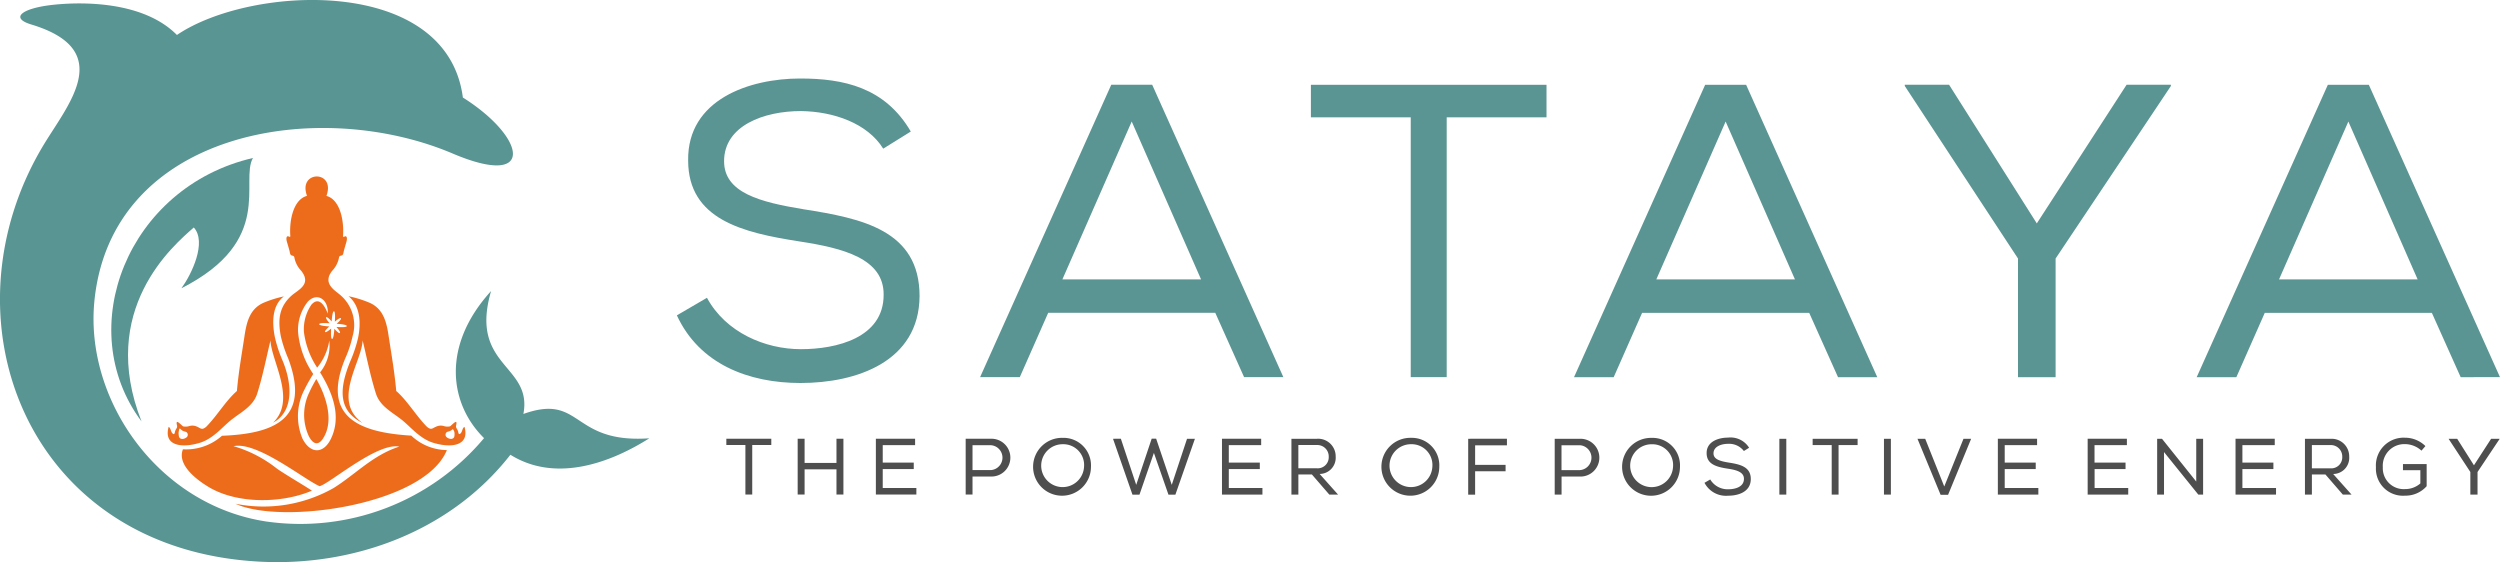
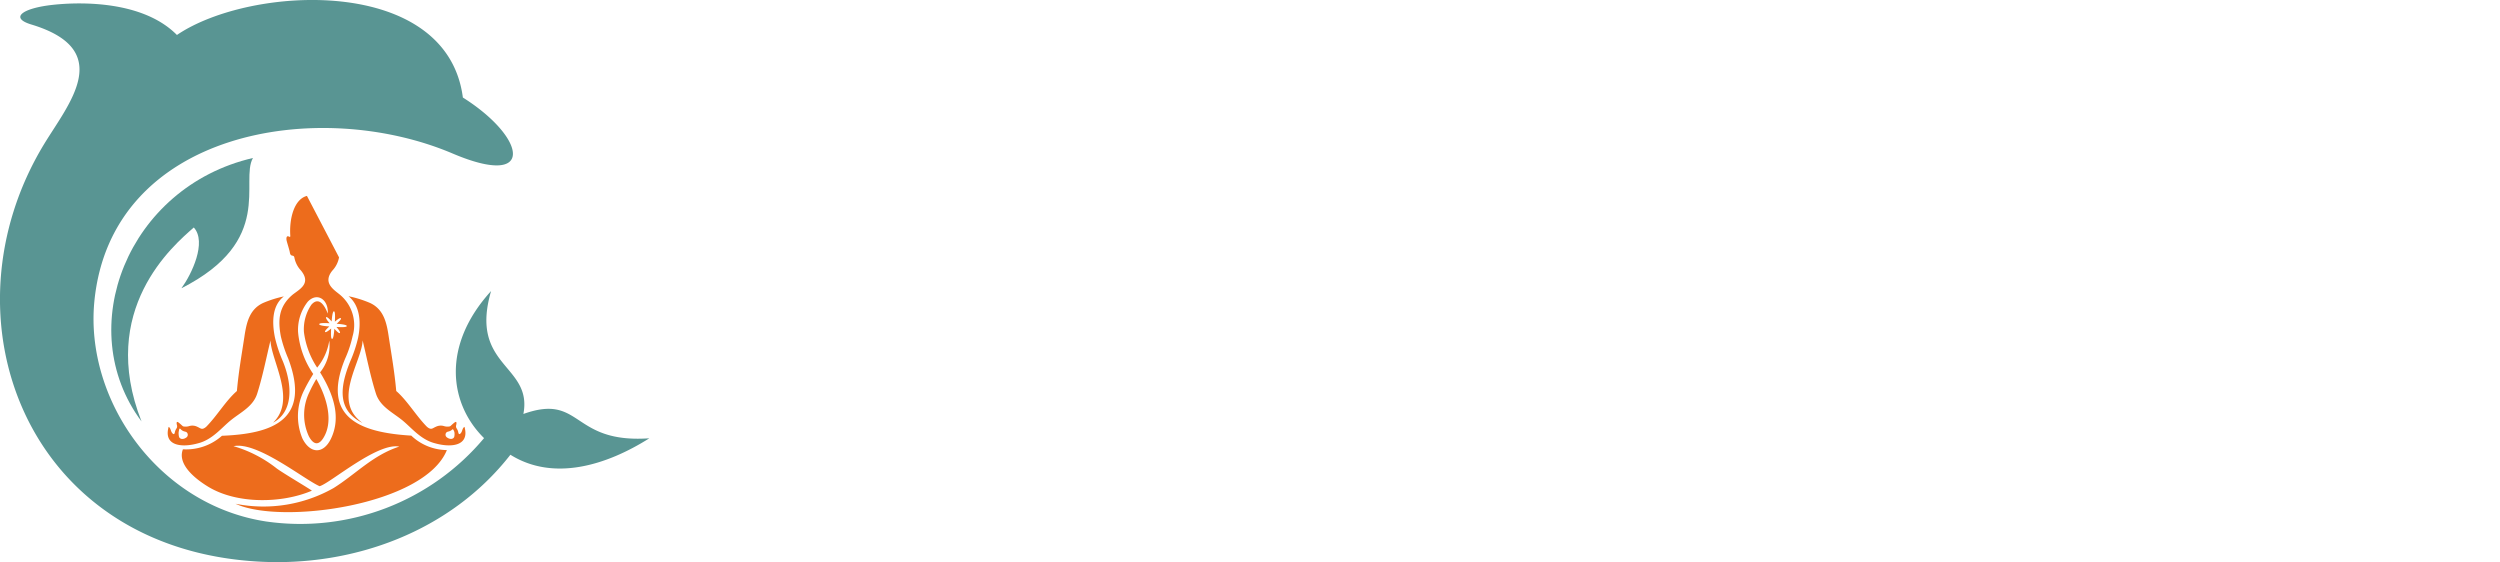
<svg xmlns="http://www.w3.org/2000/svg" width="240.438" height="54.065" viewBox="0 0 240.438 54.065">
  <g id="logo" transform="translate(-220.045 -280.19)">
-     <path id="Path_9" data-name="Path 9" d="M281.908,291.811l2.651-1.647c-2.49-4.259-6.467-5.1-10.646-5.1-4.86,0-10.847,2.008-10.767,7.874,0,5.7,5.263,6.95,10.686,7.793,4.219.643,8.156,1.648,8.116,5.142,0,4.138-4.54,5.223-7.954,5.223-3.455,0-7.231-1.607-9.039-4.942l-2.893,1.689c2.169,4.7,6.91,6.507,11.891,6.507,5.384,0,11.41-2.05,11.45-8.356,0-6.348-5.544-7.473-11.169-8.356-4.137-.683-7.632-1.566-7.632-4.62,0-3.415,3.816-4.822,7.392-4.822,3.133.04,6.388,1.165,7.914,3.616Zm21.931-6.146-12.615,28.121h3.818l2.732-6.187h16.068l2.773,6.187h3.776l-12.615-28.121Zm8.638,18.721H299.138l6.668-15.185,6.67,15.185ZM332.64,288.8v24.988H336.1V288.8h9.6v-3.133H323.039V288.8Zm28.318-3.133-12.613,28.121h3.816l2.732-6.187h16.07l2.772,6.187h3.776l-12.615-28.121Zm8.638,18.721H356.258l6.668-15.185,6.668,15.185Zm21.449-2.008v11.408h3.616V302.378l11.087-16.592v-.121h-4.259L392.853,299l-8.438-13.337h-4.258v.121l10.887,16.592Zm29.8-16.713-12.615,28.121h3.816l2.733-6.187h16.068l2.772,6.187H437.4l-12.615-28.121Zm8.636,18.721H416.149l6.668-15.185Z" transform="translate(23.082 2.676)" fill="#5a9593" fill-rule="evenodd" />
-     <path id="Path_10" data-name="Path 10" d="M266.965,308.065v4.767h.658v-4.767h1.833v-.6h-4.324v.6Zm8.759,4.767h.668v-5.367h-.668v2.324h-3.066v-2.324h-.666v5.367h.666v-2.422h3.066v2.422Zm3.784,0h3.9V312.2h-3.235V310.38h2.983v-.621h-2.983v-1.678h3.113v-.615h-3.773v5.367Zm9.3-1.732h1.779a1.818,1.818,0,1,0,0-3.635h-2.437v5.367h.658V311.1Zm1.779-.621h-1.779v-2.392h1.779a1.2,1.2,0,0,1,0,2.392Zm6.9-3.1a2.783,2.783,0,1,0,2.713,2.79,2.646,2.646,0,0,0-2.713-2.79Zm2.047,2.79a2.062,2.062,0,1,1-2.047-2.177,2,2,0,0,1,2.047,2.177Zm2.787-2.7,1.87,5.375h.674l1.388-4.018,1.4,4.018h.666l1.878-5.375h-.758L307.97,311.9l-1.5-4.439h-.431l-1.487,4.439-1.478-4.439Zm10.477,5.367h3.893V312.2h-3.235V310.38h2.983v-.621h-2.983v-1.678h3.113v-.615H312.8v5.367Zm10.323,0h.843l-1.771-1.985a1.555,1.555,0,0,0,1.542-1.664,1.689,1.689,0,0,0-1.817-1.718h-2.439v5.367h.668V310.9h1.3l1.672,1.932Zm-1.235-2.53h-1.74v-2.237h1.771a1.1,1.1,0,0,1,1.15,1.134,1.059,1.059,0,0,1-1.181,1.1Zm9.1-2.928a2.783,2.783,0,1,0,2.714,2.79,2.646,2.646,0,0,0-2.714-2.79Zm2.047,2.79a2.062,2.062,0,1,1-2.047-2.177,2,2,0,0,1,2.047,2.177Zm3.447-2.7v5.375h.666v-2.247h2.93v-.62h-2.93V308.1h3.06v-.637Zm8.974,3.635h1.779a1.818,1.818,0,1,0,0-3.635H344.8v5.367h.66V311.1Zm1.779-.621h-1.779v-2.392h1.779a1.2,1.2,0,0,1,0,2.392Zm6.9-3.1a2.783,2.783,0,1,0,2.715,2.79,2.646,2.646,0,0,0-2.715-2.79Zm2.047,2.79a2.062,2.062,0,1,1-2.047-2.177,2,2,0,0,1,2.047,2.177Zm6.812-1.525.505-.315a2.1,2.1,0,0,0-2.031-.975c-.928,0-2.07.384-2.054,1.5,0,1.089,1,1.326,2.039,1.487.806.122,1.557.315,1.549.981,0,.79-.866,1-1.518,1a1.948,1.948,0,0,1-1.724-.944l-.552.322a2.33,2.33,0,0,0,2.268,1.241c1.027,0,2.177-.39,2.185-1.594s-1.057-1.425-2.13-1.594c-.79-.13-1.456-.3-1.456-.882,0-.651.728-.92,1.41-.92a1.785,1.785,0,0,1,1.511.691Zm3.415,4.193h.668v-5.367h-.668v5.367Zm5.034-4.767v4.767h.66v-4.767h1.831v-.6h-4.324v.6Zm5.026,4.767h.666v-5.367h-.666v5.367Zm3.224-5.367,2.223,5.382h.72l2.216-5.382h-.736l-1.848,4.586-1.831-4.586Zm7.724,5.367h3.9V312.2h-3.235V310.38h2.983v-.621h-2.983v-1.678h3.113v-.615h-3.773v5.367Zm8.644,0h3.9V312.2h-3.235V310.38H399.7v-.621h-2.983v-1.678h3.113v-.615h-3.773v5.367Zm6.682-5.367v5.367h.66v-4.093l3.3,4.093h.46v-5.367H406.5v4.11l-3.289-4.11Zm7.533,5.367h3.9V312.2h-3.235V310.38h2.981v-.621h-2.981v-1.678h3.111v-.615h-3.771v5.367Zm10.323,0h.843l-1.771-1.985a1.553,1.553,0,0,0,1.542-1.664,1.689,1.689,0,0,0-1.817-1.718h-2.439v5.367h.668V310.9h1.3l1.672,1.932Zm-1.235-2.53h-1.74v-2.237h1.771a1.1,1.1,0,0,1,1.15,1.134,1.059,1.059,0,0,1-1.181,1.1Zm9.181-2.138a2.8,2.8,0,0,0-1.971-.806,2.667,2.667,0,0,0-2.79,2.837,2.6,2.6,0,0,0,2.8,2.736,2.711,2.711,0,0,0,2.078-.911V309.9h-2.278v.59h1.672v1.272a2.2,2.2,0,0,1-1.464.545,2.01,2.01,0,0,1-2.146-2.109,2.077,2.077,0,0,1,2.13-2.216,2.374,2.374,0,0,1,1.587.629l.384-.445Zm4.32,2.491v2.177h.691v-2.177l2.115-3.167v-.023h-.812l-1.648,2.546-1.61-2.546h-.813v.023Z" transform="translate(24.769 14.921)" fill="#4e4e4e" fill-rule="evenodd" />
    <path id="Path_11" data-name="Path 11" d="M229.861,315.335c-4.23-10.746,3.062-16.933,5.029-18.654,1.275,1.405-.208,4.5-1.19,5.844,9.016-4.571,5.6-10.277,6.878-12.528C228.541,292.789,223.178,306.391,229.861,315.335Z" transform="translate(3.795 5.387)" fill="#599593" fill-rule="evenodd" />
    <path id="Path_12" data-name="Path 12" d="M269.133,323.925c4.134,2.586,9.214,1.035,13.36-1.582-7.562.531-6.431-4.365-12.111-2.34.908-4.758-5.241-4.515-3.106-11.822-4.8,5.266-4.019,10.855-.677,14.146a23.046,23.046,0,0,1-20.949,8.018c-10.438-1.583-17.455-11.721-16.529-21.175,1.607-16.383,21.5-19.719,34.464-14.212,8,3.4,7.116-1.518.976-5.389-1.532-11.753-20.379-10.849-27.5-6.015-3.2-3.237-9.025-3.212-11.922-2.9-2.956.321-4.2,1.253-2.084,1.892,8.114,2.448,3.593,7.618,1.238,11.493-10.082,16.586-1.865,39.038,20.826,40.173C254.07,334.664,263.368,331.317,269.133,323.925Z" transform="translate(0 0)" fill="#599593" fill-rule="evenodd" />
-     <path id="Path_13" data-name="Path 13" d="M244.828,309.531a5.463,5.463,0,0,0,1.165-2.6,4.108,4.108,0,0,1-.886,3.057c.085.139.17.28.253.423,1.043,1.83,1.766,3.928.795,5.954-.727,1.514-2.009,1.46-2.744-.012a5.55,5.55,0,0,1,.2-4.724c.249-.511.538-1,.837-1.489a8.362,8.362,0,0,1-1.46-4.044,4.4,4.4,0,0,1,.936-2.907c.93-.967,2.016-.169,1.923,1.148-.249-.654-.809-1.723-1.574-.86a4.191,4.191,0,0,0-.719,2.634,8.029,8.029,0,0,0,1.27,3.418Zm-.985-16.516c-1.244.325-1.709,2.2-1.6,3.836,0,.152-.051.112-.146.07-.282-.122-.235.3-.2.423.073.3.262.855.307,1.134.081.442.352.152.428.449a2.5,2.5,0,0,0,.641,1.27c1.077,1.325-.31,1.872-.9,2.4-1.222,1.091-1.337,2.343-1.04,3.926a12.722,12.722,0,0,0,.71,2.134c2.231,5.932-1.542,7.239-6.373,7.429a5.18,5.18,0,0,1-3.754,1.3c-.533,1.359.973,2.714,2.437,3.605,2.766,1.678,7.079,1.611,9.965.376-.13-.129-2.766-1.683-3.374-2.132a12.2,12.2,0,0,0-4.162-2.149c2.271-.486,6.785,3.2,8.277,3.849.982-.251,5.536-4.222,7.665-3.808-2.544.823-4.171,2.637-6.312,3.982a13.682,13.682,0,0,1-9.44,1.515c4.416,2.059,18.2.125,20.329-5.163a5.037,5.037,0,0,1-3.424-1.39c-4.772-.288-8.734-1.647-6.357-7.412a10.813,10.813,0,0,0,.71-2.134,3.8,3.8,0,0,0-1.3-4.076c-.545-.442-1.579-1.1-.641-2.251a2.5,2.5,0,0,0,.641-1.27c.076-.3.347-.008.428-.449.045-.279.234-.837.305-1.134.031-.125.079-.545-.2-.423-.094.042-.15.082-.147-.07.107-1.633-.358-3.511-1.6-3.836.927-2.5-2.784-2.484-1.864,0Zm-2.2,9.663a10.59,10.59,0,0,0-2.019.637c-1.328.618-1.6,1.926-1.8,3.275-.265,1.745-.552,3.334-.717,5.192-1.064.922-1.918,2.4-2.953,3.44-.42.356-.53.136-.855,0a1.051,1.051,0,0,0-.758-.074,1.138,1.138,0,0,1-.609.031c-.073-.039-.211-.2-.445-.375-.206-.152-.192.081-.15.24.087.336-.119.311-.2.713,0,.025-.045.3-.232.088-.152-.169-.143-.358-.249-.51-.121-.172-.122-.091-.153.054-.366,1.656,1.3,1.856,2.846,1.427,1.41-.35,2.27-1.5,3.192-2.239.94-.756,2.12-1.3,2.516-2.541.522-1.628.891-3.516,1.281-5.122.067,1.969,2.535,5.723.245,7.911,1.9-1,1.915-3.514.945-5.9a12.991,12.991,0,0,1-.761-2.284c-.316-1.551-.249-3.119.869-3.968Zm7.525,12.158c-2.961-2.129-.04-5.858.031-7.925.39,1.607.759,3.5,1.281,5.124.4,1.235,1.576,1.785,2.515,2.541.922.744,1.783,1.89,3.193,2.239,1.545.429,3.212.229,2.848-1.427-.034-.146-.034-.226-.155-.054-.107.152-.1.341-.249.51-.187.209-.228-.064-.232-.088-.076-.4-.284-.376-.2-.713.043-.16.057-.392-.149-.24-.234.174-.372.336-.446.375a1.131,1.131,0,0,1-.607-.031,1.059,1.059,0,0,0-.758.074c-.325.133-.435.353-.855,0-1.035-1.044-1.889-2.518-2.953-3.44-.166-1.856-.452-3.446-.717-5.192-.2-1.348-.47-2.657-1.8-3.275a10.81,10.81,0,0,0-2.071-.649c1.081.88,1.233,2.457.922,3.985a12.871,12.871,0,0,1-.761,2.284c-1.052,2.586-1.2,4.716,1.159,5.906ZM246,305.572c-.18.161-.483.445-.409.53s.4-.175.581-.333c-.02.322-.053.99.087,1s.2-.655.22-.978c.161.181.445.483.53.409s-.174-.4-.332-.581c.322.022.989.054,1-.085s-.655-.2-.979-.222c.183-.16.483-.443.409-.53s-.4.175-.581.333c.022-.322.054-.99-.085-1s-.2.655-.222.979c-.16-.183-.443-.485-.528-.411s.174.4.332.581c-.322-.022-.99-.053-1,.087s.655.2.978.22Zm-1.258,5.048c-.228.411-.462.823-.652,1.252a4.92,4.92,0,0,0-.062,4.262c.4.754.9.965,1.4.153,1.012-1.635.273-3.917-.573-5.463q-.056-.1-.116-.2Zm13.28,5.1a1.163,1.163,0,0,1-.015.482c-.115.239-.434.248-.727.02a.316.316,0,0,1-.02-.457c.113-.121.294-.043.553-.276.085-.118.178.144.209.231Zm-26.506-.046c.031-.088.017-.446.226-.18.259.232.44.155.553.276a.318.318,0,0,1-.02.459c-.293.226-.612.217-.727-.022A1.352,1.352,0,0,1,231.513,315.674Z" transform="translate(5.722 6.015)" fill="#ed6c1c" fill-rule="evenodd" />
+     <path id="Path_13" data-name="Path 13" d="M244.828,309.531a5.463,5.463,0,0,0,1.165-2.6,4.108,4.108,0,0,1-.886,3.057c.085.139.17.28.253.423,1.043,1.83,1.766,3.928.795,5.954-.727,1.514-2.009,1.46-2.744-.012a5.55,5.55,0,0,1,.2-4.724c.249-.511.538-1,.837-1.489a8.362,8.362,0,0,1-1.46-4.044,4.4,4.4,0,0,1,.936-2.907c.93-.967,2.016-.169,1.923,1.148-.249-.654-.809-1.723-1.574-.86a4.191,4.191,0,0,0-.719,2.634,8.029,8.029,0,0,0,1.27,3.418Zm-.985-16.516c-1.244.325-1.709,2.2-1.6,3.836,0,.152-.051.112-.146.07-.282-.122-.235.3-.2.423.073.3.262.855.307,1.134.081.442.352.152.428.449a2.5,2.5,0,0,0,.641,1.27c1.077,1.325-.31,1.872-.9,2.4-1.222,1.091-1.337,2.343-1.04,3.926a12.722,12.722,0,0,0,.71,2.134c2.231,5.932-1.542,7.239-6.373,7.429a5.18,5.18,0,0,1-3.754,1.3c-.533,1.359.973,2.714,2.437,3.605,2.766,1.678,7.079,1.611,9.965.376-.13-.129-2.766-1.683-3.374-2.132a12.2,12.2,0,0,0-4.162-2.149c2.271-.486,6.785,3.2,8.277,3.849.982-.251,5.536-4.222,7.665-3.808-2.544.823-4.171,2.637-6.312,3.982a13.682,13.682,0,0,1-9.44,1.515c4.416,2.059,18.2.125,20.329-5.163a5.037,5.037,0,0,1-3.424-1.39c-4.772-.288-8.734-1.647-6.357-7.412a10.813,10.813,0,0,0,.71-2.134,3.8,3.8,0,0,0-1.3-4.076c-.545-.442-1.579-1.1-.641-2.251a2.5,2.5,0,0,0,.641-1.27Zm-2.2,9.663a10.59,10.59,0,0,0-2.019.637c-1.328.618-1.6,1.926-1.8,3.275-.265,1.745-.552,3.334-.717,5.192-1.064.922-1.918,2.4-2.953,3.44-.42.356-.53.136-.855,0a1.051,1.051,0,0,0-.758-.074,1.138,1.138,0,0,1-.609.031c-.073-.039-.211-.2-.445-.375-.206-.152-.192.081-.15.24.087.336-.119.311-.2.713,0,.025-.045.3-.232.088-.152-.169-.143-.358-.249-.51-.121-.172-.122-.091-.153.054-.366,1.656,1.3,1.856,2.846,1.427,1.41-.35,2.27-1.5,3.192-2.239.94-.756,2.12-1.3,2.516-2.541.522-1.628.891-3.516,1.281-5.122.067,1.969,2.535,5.723.245,7.911,1.9-1,1.915-3.514.945-5.9a12.991,12.991,0,0,1-.761-2.284c-.316-1.551-.249-3.119.869-3.968Zm7.525,12.158c-2.961-2.129-.04-5.858.031-7.925.39,1.607.759,3.5,1.281,5.124.4,1.235,1.576,1.785,2.515,2.541.922.744,1.783,1.89,3.193,2.239,1.545.429,3.212.229,2.848-1.427-.034-.146-.034-.226-.155-.054-.107.152-.1.341-.249.51-.187.209-.228-.064-.232-.088-.076-.4-.284-.376-.2-.713.043-.16.057-.392-.149-.24-.234.174-.372.336-.446.375a1.131,1.131,0,0,1-.607-.031,1.059,1.059,0,0,0-.758.074c-.325.133-.435.353-.855,0-1.035-1.044-1.889-2.518-2.953-3.44-.166-1.856-.452-3.446-.717-5.192-.2-1.348-.47-2.657-1.8-3.275a10.81,10.81,0,0,0-2.071-.649c1.081.88,1.233,2.457.922,3.985a12.871,12.871,0,0,1-.761,2.284c-1.052,2.586-1.2,4.716,1.159,5.906ZM246,305.572c-.18.161-.483.445-.409.53s.4-.175.581-.333c-.02.322-.053.99.087,1s.2-.655.22-.978c.161.181.445.483.53.409s-.174-.4-.332-.581c.322.022.989.054,1-.085s-.655-.2-.979-.222c.183-.16.483-.443.409-.53s-.4.175-.581.333c.022-.322.054-.99-.085-1s-.2.655-.222.979c-.16-.183-.443-.485-.528-.411s.174.4.332.581c-.322-.022-.99-.053-1,.087s.655.2.978.22Zm-1.258,5.048c-.228.411-.462.823-.652,1.252a4.92,4.92,0,0,0-.062,4.262c.4.754.9.965,1.4.153,1.012-1.635.273-3.917-.573-5.463q-.056-.1-.116-.2Zm13.28,5.1a1.163,1.163,0,0,1-.015.482c-.115.239-.434.248-.727.02a.316.316,0,0,1-.02-.457c.113-.121.294-.043.553-.276.085-.118.178.144.209.231Zm-26.506-.046c.031-.088.017-.446.226-.18.259.232.44.155.553.276a.318.318,0,0,1-.02.459c-.293.226-.612.217-.727-.022A1.352,1.352,0,0,1,231.513,315.674Z" transform="translate(5.722 6.015)" fill="#ed6c1c" fill-rule="evenodd" />
  </g>
</svg>